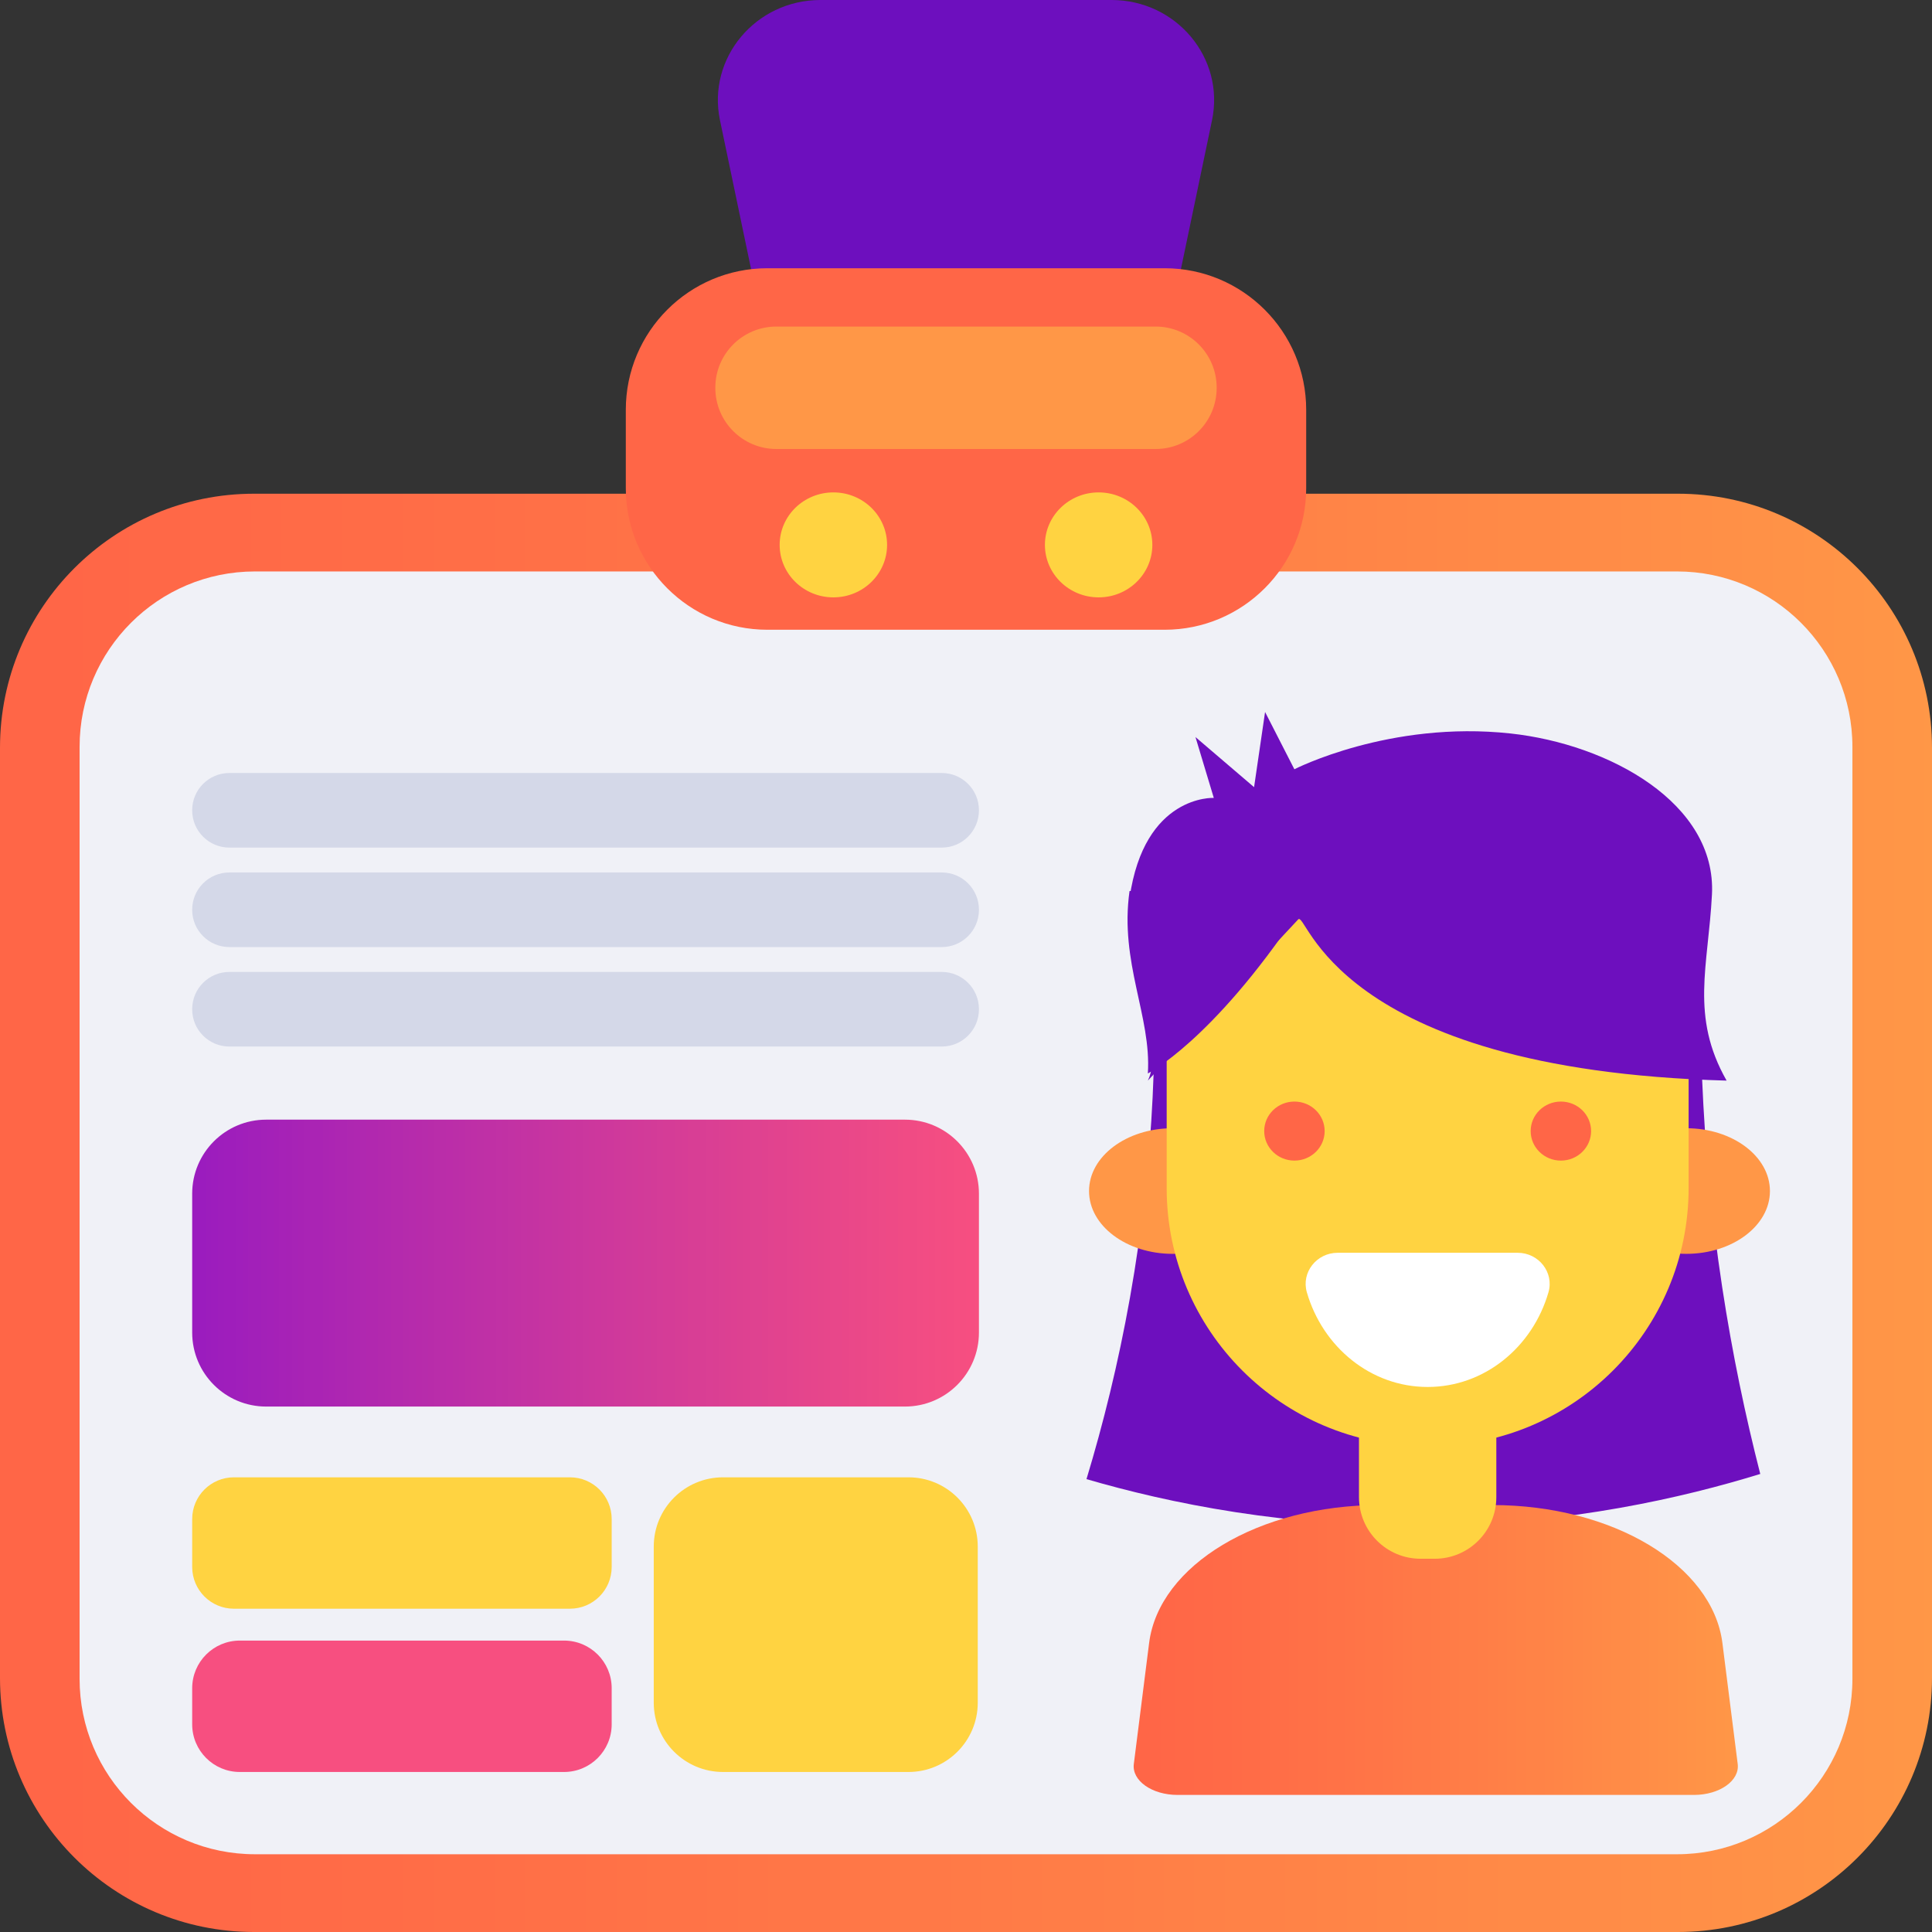
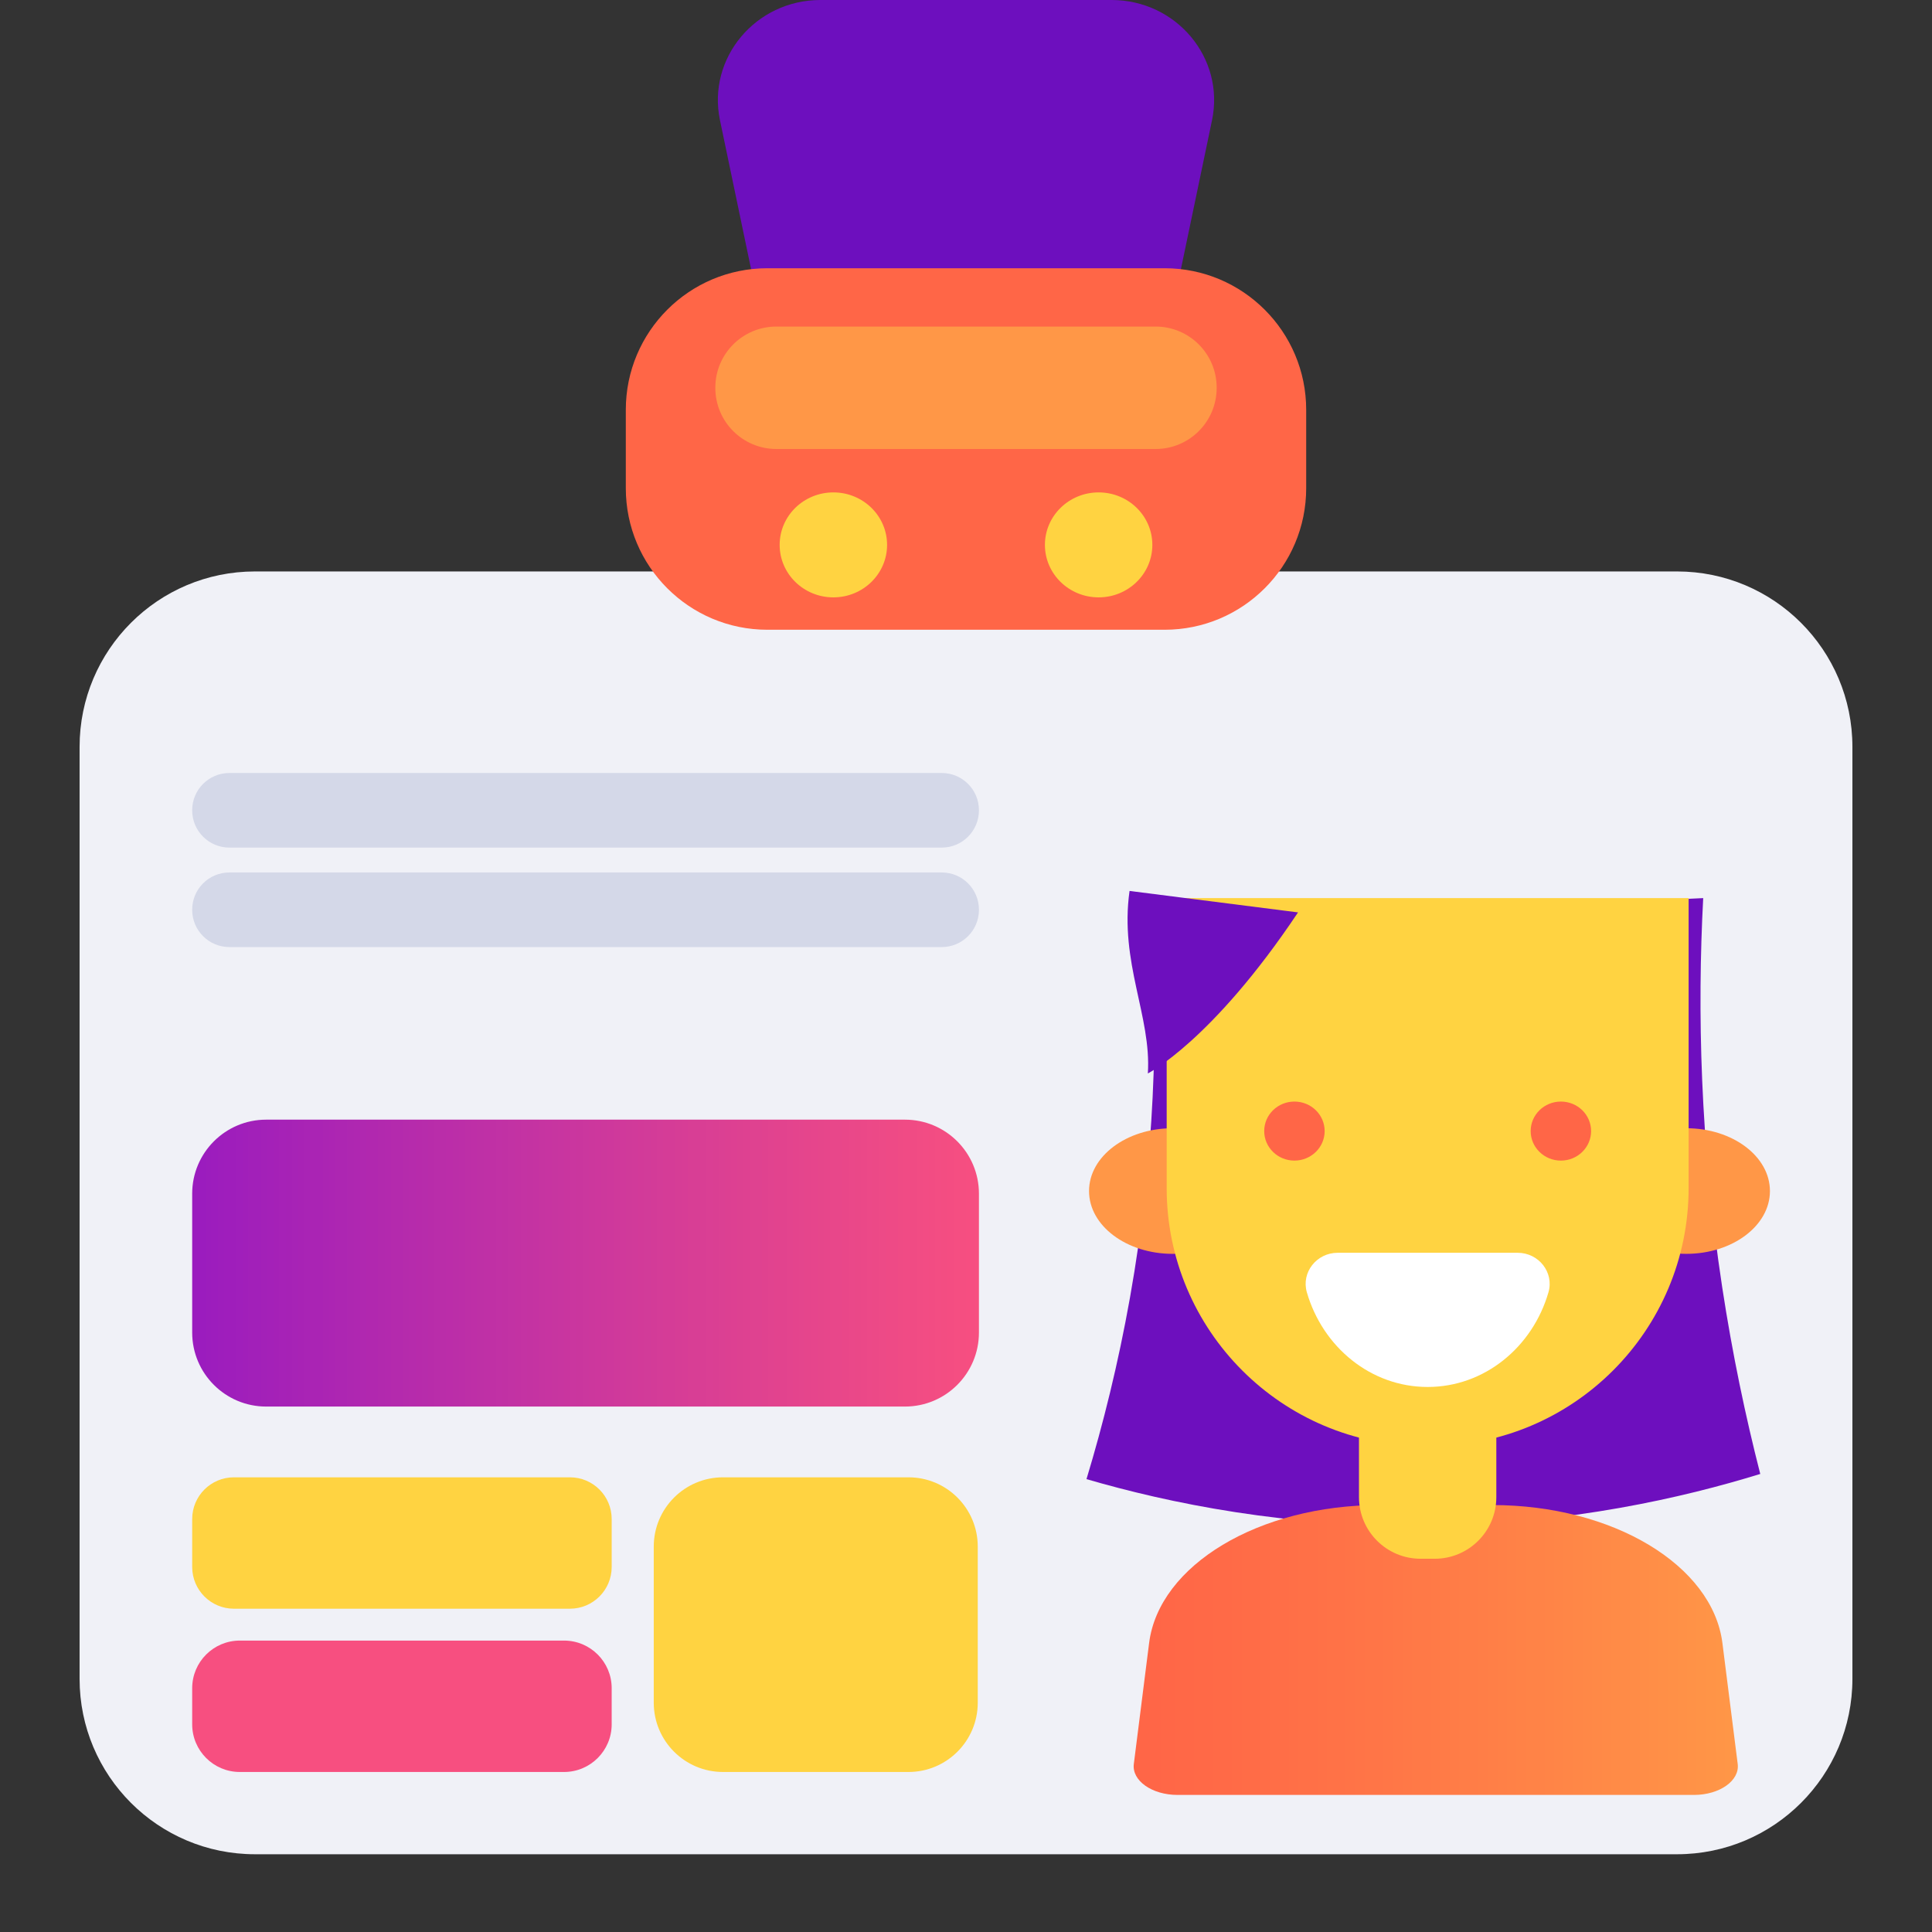
<svg xmlns="http://www.w3.org/2000/svg" xmlns:xlink="http://www.w3.org/1999/xlink" height="350.0" preserveAspectRatio="xMidYMid meet" version="1.0" viewBox="0.0 0.0 350.0 350.0" width="350.0" zoomAndPan="magnify">
  <rect x="0.0" y="0.0" width="350.0" height="350.0" fill="#333333" stroke="none" />
  <defs>
    <clipPath id="a">
-       <path d="M 0 89 L 350 89 L 350 350 L 0 350 Z M 0 89" />
+       <path d="M 0 89 L 350 89 L 350 350 Z M 0 89" />
    </clipPath>
    <clipPath id="b">
-       <path d="M 0 303.977 L 0 135.465 C 0 110.047 20.605 89.441 46.023 89.441 L 303.977 89.441 C 329.395 89.441 350 110.047 350 135.465 L 350 303.977 C 350 329.395 329.395 350 303.977 350 L 46.023 350 C 20.605 350 0 329.395 0 303.977 Z M 0 303.977" />
-     </clipPath>
+       </clipPath>
    <clipPath id="c">
      <path d="M 0 303.977 L 0 135.465 C 0 110.047 20.605 89.441 46.023 89.441 L 303.977 89.441 C 329.395 89.441 350 110.047 350 135.465 L 350 303.977 C 350 329.395 329.395 350 303.977 350 L 46.023 350 C 20.605 350 0 329.395 0 303.977" />
    </clipPath>
    <clipPath id="e">
      <path d="M 34 202 L 178 202 L 178 255 L 34 255 Z M 34 202" />
    </clipPath>
    <clipPath id="f">
      <path d="M 163.938 254.812 L 48.223 254.812 C 40.82 254.812 34.816 248.809 34.816 241.402 L 34.816 216.242 C 34.816 208.84 40.82 202.836 48.223 202.836 L 163.938 202.836 C 171.344 202.836 177.344 208.84 177.344 216.242 L 177.344 241.402 C 177.344 248.809 171.344 254.812 163.938 254.812 Z M 163.938 254.812" />
    </clipPath>
    <clipPath id="g">
      <path d="M 163.938 254.812 L 48.223 254.812 C 40.82 254.812 34.816 248.809 34.816 241.402 L 34.816 216.242 C 34.816 208.84 40.82 202.836 48.223 202.836 L 163.938 202.836 C 171.344 202.836 177.344 208.84 177.344 216.242 L 177.344 241.402 C 177.344 248.809 171.344 254.812 163.938 254.812" />
    </clipPath>
    <clipPath id="i">
      <path d="M 205 272 L 315 272 L 315 326 L 205 326 Z M 205 272" />
    </clipPath>
    <clipPath id="j">
      <path d="M 270.367 272.656 L 249.836 272.656 C 228.078 272.656 209.957 283.527 208.172 297.652 L 205.402 319.562 C 205.023 322.582 208.68 325.168 213.328 325.168 L 306.875 325.168 C 311.523 325.168 315.184 322.582 314.801 319.562 L 312.031 297.652 C 310.246 283.527 292.129 272.656 270.367 272.656 Z M 270.367 272.656" />
    </clipPath>
    <clipPath id="k">
      <path d="M 270.367 272.656 L 249.836 272.656 C 228.078 272.656 209.957 283.527 208.172 297.652 L 205.402 319.562 C 205.023 322.582 208.68 325.168 213.328 325.168 L 306.875 325.168 C 311.523 325.168 315.184 322.582 314.801 319.562 L 312.031 297.652 C 310.246 283.527 292.129 272.656 270.367 272.656" />
    </clipPath>
    <linearGradient gradientTransform="matrix(350 0 0 350 0 219.72)" gradientUnits="userSpaceOnUse" id="d" x1="0" x2="1" xlink:actuate="onLoad" xlink:show="other" xlink:type="simple" y1="0" y2="0">
      <stop offset="0" stop-color="#ff6647" />
      <stop offset=".031" stop-color="#ff6647" />
      <stop offset=".063" stop-color="#ff6747" />
      <stop offset=".078" stop-color="#ff6847" />
      <stop offset=".094" stop-color="#ff6847" />
      <stop offset=".109" stop-color="#ff6947" />
      <stop offset=".125" stop-color="#ff6947" />
      <stop offset=".141" stop-color="#ff6a47" />
      <stop offset=".156" stop-color="#ff6b47" />
      <stop offset=".172" stop-color="#ff6b47" />
      <stop offset=".188" stop-color="#ff6c47" />
      <stop offset=".203" stop-color="#ff6c47" />
      <stop offset=".219" stop-color="#ff6d47" />
      <stop offset=".234" stop-color="#ff6e47" />
      <stop offset=".25" stop-color="#ff6e47" />
      <stop offset=".266" stop-color="#ff6f47" />
      <stop offset=".281" stop-color="#ff7047" />
      <stop offset=".297" stop-color="#ff7047" />
      <stop offset=".313" stop-color="#ff7147" />
      <stop offset=".328" stop-color="#ff7247" />
      <stop offset=".344" stop-color="#ff7347" />
      <stop offset=".359" stop-color="#ff7347" />
      <stop offset=".375" stop-color="#ff7447" />
      <stop offset=".391" stop-color="#ff7547" />
      <stop offset=".406" stop-color="#ff7647" />
      <stop offset=".422" stop-color="#ff7647" />
      <stop offset=".438" stop-color="#ff7747" />
      <stop offset=".453" stop-color="#ff7847" />
      <stop offset=".469" stop-color="#ff7947" />
      <stop offset=".484" stop-color="#ff7947" />
      <stop offset=".5" stop-color="#ff7a47" />
      <stop offset=".516" stop-color="#ff7b47" />
      <stop offset=".531" stop-color="#ff7c47" />
      <stop offset=".547" stop-color="#ff7d47" />
      <stop offset=".563" stop-color="#ff7d47" />
      <stop offset=".578" stop-color="#ff7e47" />
      <stop offset=".594" stop-color="#ff7f47" />
      <stop offset=".609" stop-color="#ff8047" />
      <stop offset=".625" stop-color="#ff8147" />
      <stop offset=".641" stop-color="#ff8247" />
      <stop offset=".656" stop-color="#ff8247" />
      <stop offset=".672" stop-color="#ff8347" />
      <stop offset=".688" stop-color="#ff8447" />
      <stop offset=".703" stop-color="#ff8547" />
      <stop offset=".719" stop-color="#ff8647" />
      <stop offset=".734" stop-color="#ff8747" />
      <stop offset=".75" stop-color="#ff8847" />
      <stop offset=".766" stop-color="#ff8947" />
      <stop offset=".781" stop-color="#ff8a47" />
      <stop offset=".797" stop-color="#ff8a47" />
      <stop offset=".813" stop-color="#ff8b47" />
      <stop offset=".828" stop-color="#ff8c47" />
      <stop offset=".844" stop-color="#ff8d47" />
      <stop offset=".859" stop-color="#ff8e47" />
      <stop offset=".875" stop-color="#ff8f47" />
      <stop offset=".891" stop-color="#ff9047" />
      <stop offset=".906" stop-color="#ff9147" />
      <stop offset=".922" stop-color="#ff9247" />
      <stop offset=".938" stop-color="#ff9347" />
      <stop offset=".953" stop-color="#ff9447" />
      <stop offset=".969" stop-color="#ff9547" />
      <stop offset=".984" stop-color="#ff9647" />
      <stop offset="1" stop-color="#ff9747" />
    </linearGradient>
    <linearGradient gradientTransform="translate(34.817 228.823) scale(142.527)" gradientUnits="userSpaceOnUse" id="h" x1="0" x2="1" xlink:actuate="onLoad" xlink:show="other" xlink:type="simple" y1="0" y2="0">
      <stop offset="0" stop-color="#9b1cbe" />
      <stop offset=".016" stop-color="#9b1cbe" />
      <stop offset=".023" stop-color="#9c1dbd" />
      <stop offset=".031" stop-color="#9d1dbd" />
      <stop offset=".039" stop-color="#9e1ebc" />
      <stop offset=".047" stop-color="#9f1ebc" />
      <stop offset=".055" stop-color="#9f1ebb" />
      <stop offset=".063" stop-color="#a01fbb" />
      <stop offset=".07" stop-color="#a11fba" />
      <stop offset=".078" stop-color="#a220b9" />
      <stop offset=".086" stop-color="#a220b9" />
      <stop offset=".094" stop-color="#a321b8" />
      <stop offset=".102" stop-color="#a421b8" />
      <stop offset=".109" stop-color="#a521b7" />
      <stop offset=".117" stop-color="#a622b7" />
      <stop offset=".125" stop-color="#a622b6" />
      <stop offset=".133" stop-color="#a723b6" />
      <stop offset=".141" stop-color="#a823b5" />
      <stop offset=".148" stop-color="#a924b5" />
      <stop offset=".156" stop-color="#aa24b4" />
      <stop offset=".164" stop-color="#aa24b4" />
      <stop offset=".172" stop-color="#ab25b3" />
      <stop offset=".18" stop-color="#ac25b3" />
      <stop offset=".188" stop-color="#ad26b2" />
      <stop offset=".195" stop-color="#ad26b2" />
      <stop offset=".203" stop-color="#ae27b1" />
      <stop offset=".211" stop-color="#af27b1" />
      <stop offset=".219" stop-color="#b028b0" />
      <stop offset=".227" stop-color="#b128af" />
      <stop offset=".234" stop-color="#b128af" />
      <stop offset=".242" stop-color="#b229ae" />
      <stop offset=".25" stop-color="#b329ae" />
      <stop offset=".258" stop-color="#b42aad" />
      <stop offset=".266" stop-color="#b42aad" />
      <stop offset=".273" stop-color="#b52bac" />
      <stop offset=".281" stop-color="#b62bac" />
      <stop offset=".289" stop-color="#b72bab" />
      <stop offset=".297" stop-color="#b72cab" />
      <stop offset=".305" stop-color="#b82caa" />
      <stop offset=".313" stop-color="#b92daa" />
      <stop offset=".32" stop-color="#ba2da9" />
      <stop offset=".328" stop-color="#bb2da9" />
      <stop offset=".336" stop-color="#bb2ea8" />
      <stop offset=".344" stop-color="#bc2ea8" />
      <stop offset=".352" stop-color="#bd2fa7" />
      <stop offset=".359" stop-color="#be2fa7" />
      <stop offset=".367" stop-color="#be30a6" />
      <stop offset=".375" stop-color="#bf30a6" />
      <stop offset=".383" stop-color="#c030a5" />
      <stop offset=".391" stop-color="#c131a5" />
      <stop offset=".398" stop-color="#c131a4" />
      <stop offset=".406" stop-color="#c232a4" />
      <stop offset=".414" stop-color="#c332a3" />
      <stop offset=".422" stop-color="#c433a3" />
      <stop offset=".43" stop-color="#c433a2" />
      <stop offset=".438" stop-color="#c533a2" />
      <stop offset=".445" stop-color="#c634a1" />
      <stop offset=".453" stop-color="#c734a1" />
      <stop offset=".461" stop-color="#c735a0" />
      <stop offset=".469" stop-color="#c835a0" />
      <stop offset=".477" stop-color="#c9359f" />
      <stop offset=".484" stop-color="#ca369f" />
      <stop offset=".492" stop-color="#ca369e" />
      <stop offset=".5" stop-color="#cb379e" />
      <stop offset=".508" stop-color="#cc379d" />
      <stop offset=".516" stop-color="#cd379d" />
      <stop offset=".523" stop-color="#cd389c" />
      <stop offset=".531" stop-color="#ce389c" />
      <stop offset=".539" stop-color="#cf399b" />
      <stop offset=".547" stop-color="#d0399b" />
      <stop offset=".555" stop-color="#d03a9a" />
      <stop offset=".563" stop-color="#d13a9a" />
      <stop offset=".57" stop-color="#d23a99" />
      <stop offset=".578" stop-color="#d23b99" />
      <stop offset=".586" stop-color="#d33b98" />
      <stop offset=".594" stop-color="#d43c98" />
      <stop offset=".602" stop-color="#d53c97" />
      <stop offset=".609" stop-color="#d53c97" />
      <stop offset=".617" stop-color="#d63d96" />
      <stop offset=".625" stop-color="#d73d96" />
      <stop offset=".633" stop-color="#d83e95" />
      <stop offset=".641" stop-color="#d83e95" />
      <stop offset=".648" stop-color="#d93e94" />
      <stop offset=".656" stop-color="#da3f94" />
      <stop offset=".664" stop-color="#da3f93" />
      <stop offset=".672" stop-color="#db4093" />
      <stop offset=".68" stop-color="#dc4092" />
      <stop offset=".688" stop-color="#dd4092" />
      <stop offset=".695" stop-color="#dd4191" />
      <stop offset=".703" stop-color="#de4191" />
      <stop offset=".711" stop-color="#df4290" />
      <stop offset=".719" stop-color="#df4290" />
      <stop offset=".727" stop-color="#e0428f" />
      <stop offset=".734" stop-color="#e1438f" />
      <stop offset=".742" stop-color="#e2438e" />
      <stop offset=".75" stop-color="#e2438e" />
      <stop offset=".758" stop-color="#e3448e" />
      <stop offset=".766" stop-color="#e4448d" />
      <stop offset=".773" stop-color="#e4458d" />
      <stop offset=".781" stop-color="#e5458c" />
      <stop offset=".789" stop-color="#e6458c" />
      <stop offset=".797" stop-color="#e6468b" />
      <stop offset=".805" stop-color="#e7468b" />
      <stop offset=".813" stop-color="#e8478a" />
      <stop offset=".82" stop-color="#e8478a" />
      <stop offset=".828" stop-color="#e94789" />
      <stop offset=".836" stop-color="#ea4889" />
      <stop offset=".844" stop-color="#ea4888" />
      <stop offset=".852" stop-color="#eb4888" />
      <stop offset=".859" stop-color="#ec4988" />
      <stop offset=".867" stop-color="#ec4987" />
      <stop offset=".875" stop-color="#ed4a87" />
      <stop offset=".883" stop-color="#ee4a86" />
      <stop offset=".891" stop-color="#ee4a86" />
      <stop offset=".898" stop-color="#ef4b85" />
      <stop offset=".906" stop-color="#f04b85" />
      <stop offset=".914" stop-color="#f04b84" />
      <stop offset=".922" stop-color="#f14c84" />
      <stop offset=".93" stop-color="#f24c84" />
      <stop offset=".938" stop-color="#f24c83" />
      <stop offset=".945" stop-color="#f34d83" />
      <stop offset=".953" stop-color="#f34d82" />
      <stop offset=".961" stop-color="#f44d82" />
      <stop offset=".969" stop-color="#f54e82" />
      <stop offset=".977" stop-color="#f54e81" />
      <stop offset=".984" stop-color="#f64e81" />
      <stop offset="1" stop-color="#f74f80" />
    </linearGradient>
    <linearGradient gradientTransform="translate(205.376 298.913) scale(109.452)" gradientUnits="userSpaceOnUse" id="l" x1="-.003" x2="1.003" xlink:actuate="onLoad" xlink:show="other" xlink:type="simple" y1="0" y2="0">
      <stop offset="0" stop-color="#ff6647" />
      <stop offset=".031" stop-color="#ff6647" />
      <stop offset=".063" stop-color="#ff6747" />
      <stop offset=".078" stop-color="#ff6847" />
      <stop offset=".094" stop-color="#ff6847" />
      <stop offset=".109" stop-color="#ff6947" />
      <stop offset=".125" stop-color="#ff6947" />
      <stop offset=".141" stop-color="#ff6a47" />
      <stop offset=".156" stop-color="#ff6a47" />
      <stop offset=".172" stop-color="#ff6b47" />
      <stop offset=".188" stop-color="#ff6c47" />
      <stop offset=".203" stop-color="#ff6c47" />
      <stop offset=".219" stop-color="#ff6d47" />
      <stop offset=".234" stop-color="#ff6e47" />
      <stop offset=".25" stop-color="#ff6e47" />
      <stop offset=".266" stop-color="#ff6f47" />
      <stop offset=".281" stop-color="#ff7047" />
      <stop offset=".297" stop-color="#ff7047" />
      <stop offset=".313" stop-color="#ff7147" />
      <stop offset=".328" stop-color="#ff7247" />
      <stop offset=".344" stop-color="#ff7247" />
      <stop offset=".359" stop-color="#ff7347" />
      <stop offset=".375" stop-color="#ff7447" />
      <stop offset=".391" stop-color="#ff7547" />
      <stop offset=".406" stop-color="#ff7547" />
      <stop offset=".422" stop-color="#ff7647" />
      <stop offset=".438" stop-color="#ff7747" />
      <stop offset=".453" stop-color="#ff7847" />
      <stop offset=".469" stop-color="#ff7947" />
      <stop offset=".484" stop-color="#ff7947" />
      <stop offset=".5" stop-color="#ff7a47" />
      <stop offset=".516" stop-color="#ff7b47" />
      <stop offset=".531" stop-color="#ff7c47" />
      <stop offset=".547" stop-color="#ff7d47" />
      <stop offset=".563" stop-color="#ff7d47" />
      <stop offset=".578" stop-color="#ff7e47" />
      <stop offset=".594" stop-color="#ff7f47" />
      <stop offset=".609" stop-color="#ff8047" />
      <stop offset=".625" stop-color="#ff8147" />
      <stop offset=".641" stop-color="#ff8247" />
      <stop offset=".656" stop-color="#ff8347" />
      <stop offset=".672" stop-color="#ff8347" />
      <stop offset=".688" stop-color="#ff8447" />
      <stop offset=".703" stop-color="#ff8547" />
      <stop offset=".719" stop-color="#ff8647" />
      <stop offset=".734" stop-color="#ff8747" />
      <stop offset=".75" stop-color="#ff8847" />
      <stop offset=".766" stop-color="#ff8947" />
      <stop offset=".781" stop-color="#ff8a47" />
      <stop offset=".797" stop-color="#ff8b47" />
      <stop offset=".813" stop-color="#ff8b47" />
      <stop offset=".828" stop-color="#ff8c47" />
      <stop offset=".844" stop-color="#ff8d47" />
      <stop offset=".859" stop-color="#ff8e47" />
      <stop offset=".875" stop-color="#ff8f47" />
      <stop offset=".891" stop-color="#ff9047" />
      <stop offset=".906" stop-color="#ff9147" />
      <stop offset=".922" stop-color="#ff9247" />
      <stop offset=".938" stop-color="#ff9347" />
      <stop offset=".953" stop-color="#ff9447" />
      <stop offset=".969" stop-color="#ff9547" />
      <stop offset=".984" stop-color="#ff9647" />
      <stop offset="1" stop-color="#ff9747" />
    </linearGradient>
  </defs>
  <g>
    <g clip-path="url(#a)">
      <g clip-path="url(#b)">
        <g clip-path="url(#c)">
          <path d="M 0 89.441 L 0 350 L 350 350 L 350 89.441 Z M 0 89.441" fill="url(#d)" />
        </g>
      </g>
    </g>
    <g id="change1_1">
      <path d="M 303.809 335.914 L 46.191 335.914 C 28.645 335.914 14.418 321.688 14.418 304.141 L 14.418 135.301 C 14.418 117.75 28.645 103.523 46.191 103.523 L 303.809 103.523 C 321.355 103.523 335.582 117.75 335.582 135.301 L 335.582 304.141 C 335.582 321.688 321.355 335.914 303.809 335.914" fill="#f0f1f7" />
    </g>
    <g id="change2_1">
      <path d="M 170.605 153.551 L 41.555 153.551 C 37.832 153.551 34.816 150.531 34.816 146.812 L 34.816 146.77 C 34.816 143.051 37.832 140.035 41.555 140.035 L 170.605 140.035 C 174.328 140.035 177.344 143.051 177.344 146.77 L 177.344 146.812 C 177.344 150.531 174.328 153.551 170.605 153.551" fill="#d4d8e8" />
    </g>
    <g id="change2_2">
      <path d="M 170.605 171.57 L 41.555 171.57 C 37.832 171.57 34.816 168.555 34.816 164.832 L 34.816 164.789 C 34.816 161.07 37.832 158.055 41.555 158.055 L 170.605 158.055 C 174.328 158.055 177.344 161.07 177.344 164.789 L 177.344 164.832 C 177.344 168.555 174.328 171.57 170.605 171.57" fill="#d4d8e8" />
    </g>
    <g id="change2_3">
-       <path d="M 170.605 189.59 L 41.555 189.59 C 37.832 189.59 34.816 186.574 34.816 182.852 L 34.816 182.812 C 34.816 179.09 37.832 176.074 41.555 176.074 L 170.605 176.074 C 174.328 176.074 177.344 179.09 177.344 182.812 L 177.344 182.852 C 177.344 186.574 174.328 189.59 170.605 189.59" fill="#d4d8e8" />
-     </g>
+       </g>
    <g id="change3_1">
      <path d="M 103.25 291.434 L 42.379 291.434 C 38.203 291.434 34.816 288.047 34.816 283.867 L 34.816 275.191 C 34.816 271.012 38.203 267.629 42.379 267.629 L 103.25 267.629 C 107.426 267.629 110.812 271.012 110.812 275.191 L 110.812 283.867 C 110.812 288.047 107.426 291.434 103.25 291.434" fill="#ffd341" />
    </g>
    <g id="change3_2">
      <path d="M 164.578 321.012 L 130.984 321.012 C 124.051 321.012 118.434 315.391 118.434 308.461 L 118.434 280.176 C 118.434 273.246 124.051 267.629 130.984 267.629 L 164.578 267.629 C 171.508 267.629 177.129 273.246 177.129 280.176 L 177.129 308.461 C 177.129 315.391 171.508 321.012 164.578 321.012" fill="#ffd341" />
    </g>
    <g id="change4_1">
      <path d="M 102.18 321.012 L 43.449 321.012 C 38.68 321.012 34.816 317.145 34.816 312.379 L 34.816 305.836 C 34.816 301.07 38.68 297.207 43.449 297.207 L 102.18 297.207 C 106.945 297.207 110.812 301.07 110.812 305.836 L 110.812 312.379 C 110.812 317.145 106.945 321.012 102.18 321.012" fill="#f74f80" />
    </g>
    <g clip-path="url(#e)">
      <g clip-path="url(#f)">
        <g clip-path="url(#g)">
          <path d="M 34.816 202.836 L 34.816 254.812 L 177.344 254.812 L 177.344 202.836 Z M 34.816 202.836" fill="url(#h)" />
        </g>
      </g>
    </g>
    <g id="change5_1">
      <path d="M 208.641 167.484 C 209.77 186.496 209.27 209.484 204.703 235.094 C 202.578 247.02 199.84 258 196.828 267.957 C 211.473 272.227 233.23 276.848 259.828 276.406 C 284.574 275.996 304.852 271.348 318.887 267.02 C 316.219 256.598 313.84 245.312 311.996 233.215 C 307.988 206.891 307.473 183.047 308.551 162.699 C 275.246 164.293 241.945 165.887 208.641 167.484" fill="#6d0fbe" />
    </g>
    <g id="change6_1">
      <path d="M 227.578 215.77 C 227.578 222.051 220.797 227.145 212.434 227.145 C 204.066 227.145 197.289 222.051 197.289 215.77 C 197.289 209.484 204.066 204.391 212.434 204.391 C 220.797 204.391 227.578 209.484 227.578 215.77" fill="#ff9747" />
    </g>
    <g id="change6_2">
      <path d="M 320.641 215.77 C 320.641 222.051 313.863 227.145 305.496 227.145 C 297.133 227.145 290.352 222.051 290.352 215.77 C 290.352 209.484 297.133 204.391 305.496 204.391 C 313.863 204.391 320.641 209.484 320.641 215.77" fill="#ff9747" />
    </g>
    <g id="change3_3">
      <path d="M 259.18 261.961 L 258.086 261.961 C 232.277 261.961 211.355 241.039 211.355 215.23 L 211.355 162.699 L 305.91 162.699 L 305.91 215.23 C 305.91 241.039 284.988 261.961 259.18 261.961" fill="#ffd341" />
    </g>
    <g id="change7_1">
      <path d="M 274.938 226.953 C 278.758 226.953 281.559 230.516 280.52 234.105 C 277.645 244.039 268.934 251.262 258.633 251.262 C 248.336 251.262 239.621 244.039 236.746 234.105 C 235.707 230.516 238.512 226.953 242.328 226.953 L 274.938 226.953" fill="#fff" />
    </g>
    <g id="change8_1">
      <path d="M 239.973 204.906 C 239.973 207.859 237.52 210.254 234.496 210.254 C 231.473 210.254 229.023 207.859 229.023 204.906 C 229.023 201.949 231.473 199.559 234.496 199.559 C 237.52 199.559 239.973 201.949 239.973 204.906" fill="#ff6647" />
    </g>
    <g id="change8_2">
      <path d="M 288.242 204.906 C 288.242 207.859 285.793 210.254 282.77 210.254 C 279.746 210.254 277.297 207.859 277.297 204.906 C 277.297 201.949 279.746 199.559 282.77 199.559 C 285.793 199.559 288.242 201.949 288.242 204.906" fill="#ff6647" />
    </g>
    <g id="change5_2">
-       <path d="M 235.152 166.59 C 236.719 164.496 241.125 193.816 312.793 195.762 C 306.156 184.094 309.473 175.016 310.137 162.051 C 310.98 145.539 291.559 134.82 273.641 132.875 C 251.719 130.496 234.488 139.359 234.488 139.359 L 229.18 128.984 L 227.188 142.602 L 216.57 133.523 L 219.891 144.547 C 219.891 144.547 207.281 143.895 204.629 162.699 C 202.789 175.703 211.262 188.953 207.945 195.762" fill="#6d0fbe" />
-     </g>
+       </g>
    <g id="change5_3">
      <path d="M 204.629 161.402 C 202.789 174.406 208.609 184.094 207.945 194.465 C 207.945 194.465 219.559 188.633 235.152 165.289" fill="#6d0fbe" />
    </g>
    <g clip-path="url(#i)">
      <g clip-path="url(#j)">
        <g clip-path="url(#k)">
          <path d="M 205.023 272.656 L 205.023 325.168 L 315.184 325.168 L 315.184 272.656 Z M 205.023 272.656" fill="url(#l)" />
        </g>
      </g>
    </g>
    <g id="change3_4">
      <path d="M 271.074 255.152 L 246.191 255.152 L 246.191 271.223 C 246.191 277.387 251.188 282.383 257.352 282.383 L 259.914 282.383 C 266.078 282.383 271.074 277.387 271.074 271.223 L 271.074 255.152" fill="#ffd341" />
    </g>
    <g id="change5_4">
      <path d="M 190.758 87.07 L 159.242 87.07 C 150.414 87.07 142.805 81 141.039 72.551 L 130.43 21.781 C 128.078 10.531 136.879 0 148.637 0 L 201.363 0 C 213.121 0 221.922 10.531 219.57 21.781 L 208.961 72.551 C 207.195 81 199.586 87.07 190.758 87.07" fill="#6d0fbe" />
    </g>
    <g id="change8_3">
      <path d="M 210.98 114.086 L 139.02 114.086 C 124.855 114.086 113.371 102.605 113.371 88.438 L 113.371 74.242 C 113.371 60.078 124.855 48.594 139.02 48.594 L 210.98 48.594 C 225.145 48.594 236.629 60.078 236.629 74.242 L 236.629 88.438 C 236.629 102.605 225.145 114.086 210.98 114.086" fill="#ff6647" />
    </g>
    <g id="change6_3">
      <path d="M 209.352 81.34 L 140.648 81.34 C 134.539 81.34 129.59 76.391 129.59 70.281 L 129.59 70.215 C 129.59 64.109 134.539 59.16 140.648 59.16 L 209.352 59.16 C 215.461 59.16 220.41 64.109 220.41 70.215 L 220.41 70.281 C 220.41 76.391 215.461 81.34 209.352 81.34" fill="#ff9747" />
    </g>
    <g id="change3_5">
      <path d="M 160.703 98.711 C 160.703 103.961 156.348 108.219 150.973 108.219 C 145.598 108.219 141.242 103.961 141.242 98.711 C 141.242 93.461 145.598 89.203 150.973 89.203 C 156.348 89.203 160.703 93.461 160.703 98.711" fill="#ffd341" />
    </g>
    <g id="change3_6">
      <path d="M 208.758 98.711 C 208.758 103.961 204.402 108.219 199.027 108.219 C 193.652 108.219 189.297 103.961 189.297 98.711 C 189.297 93.461 193.652 89.203 199.027 89.203 C 204.402 89.203 208.758 93.461 208.758 98.711" fill="#ffd341" />
    </g>
  </g>
</svg>